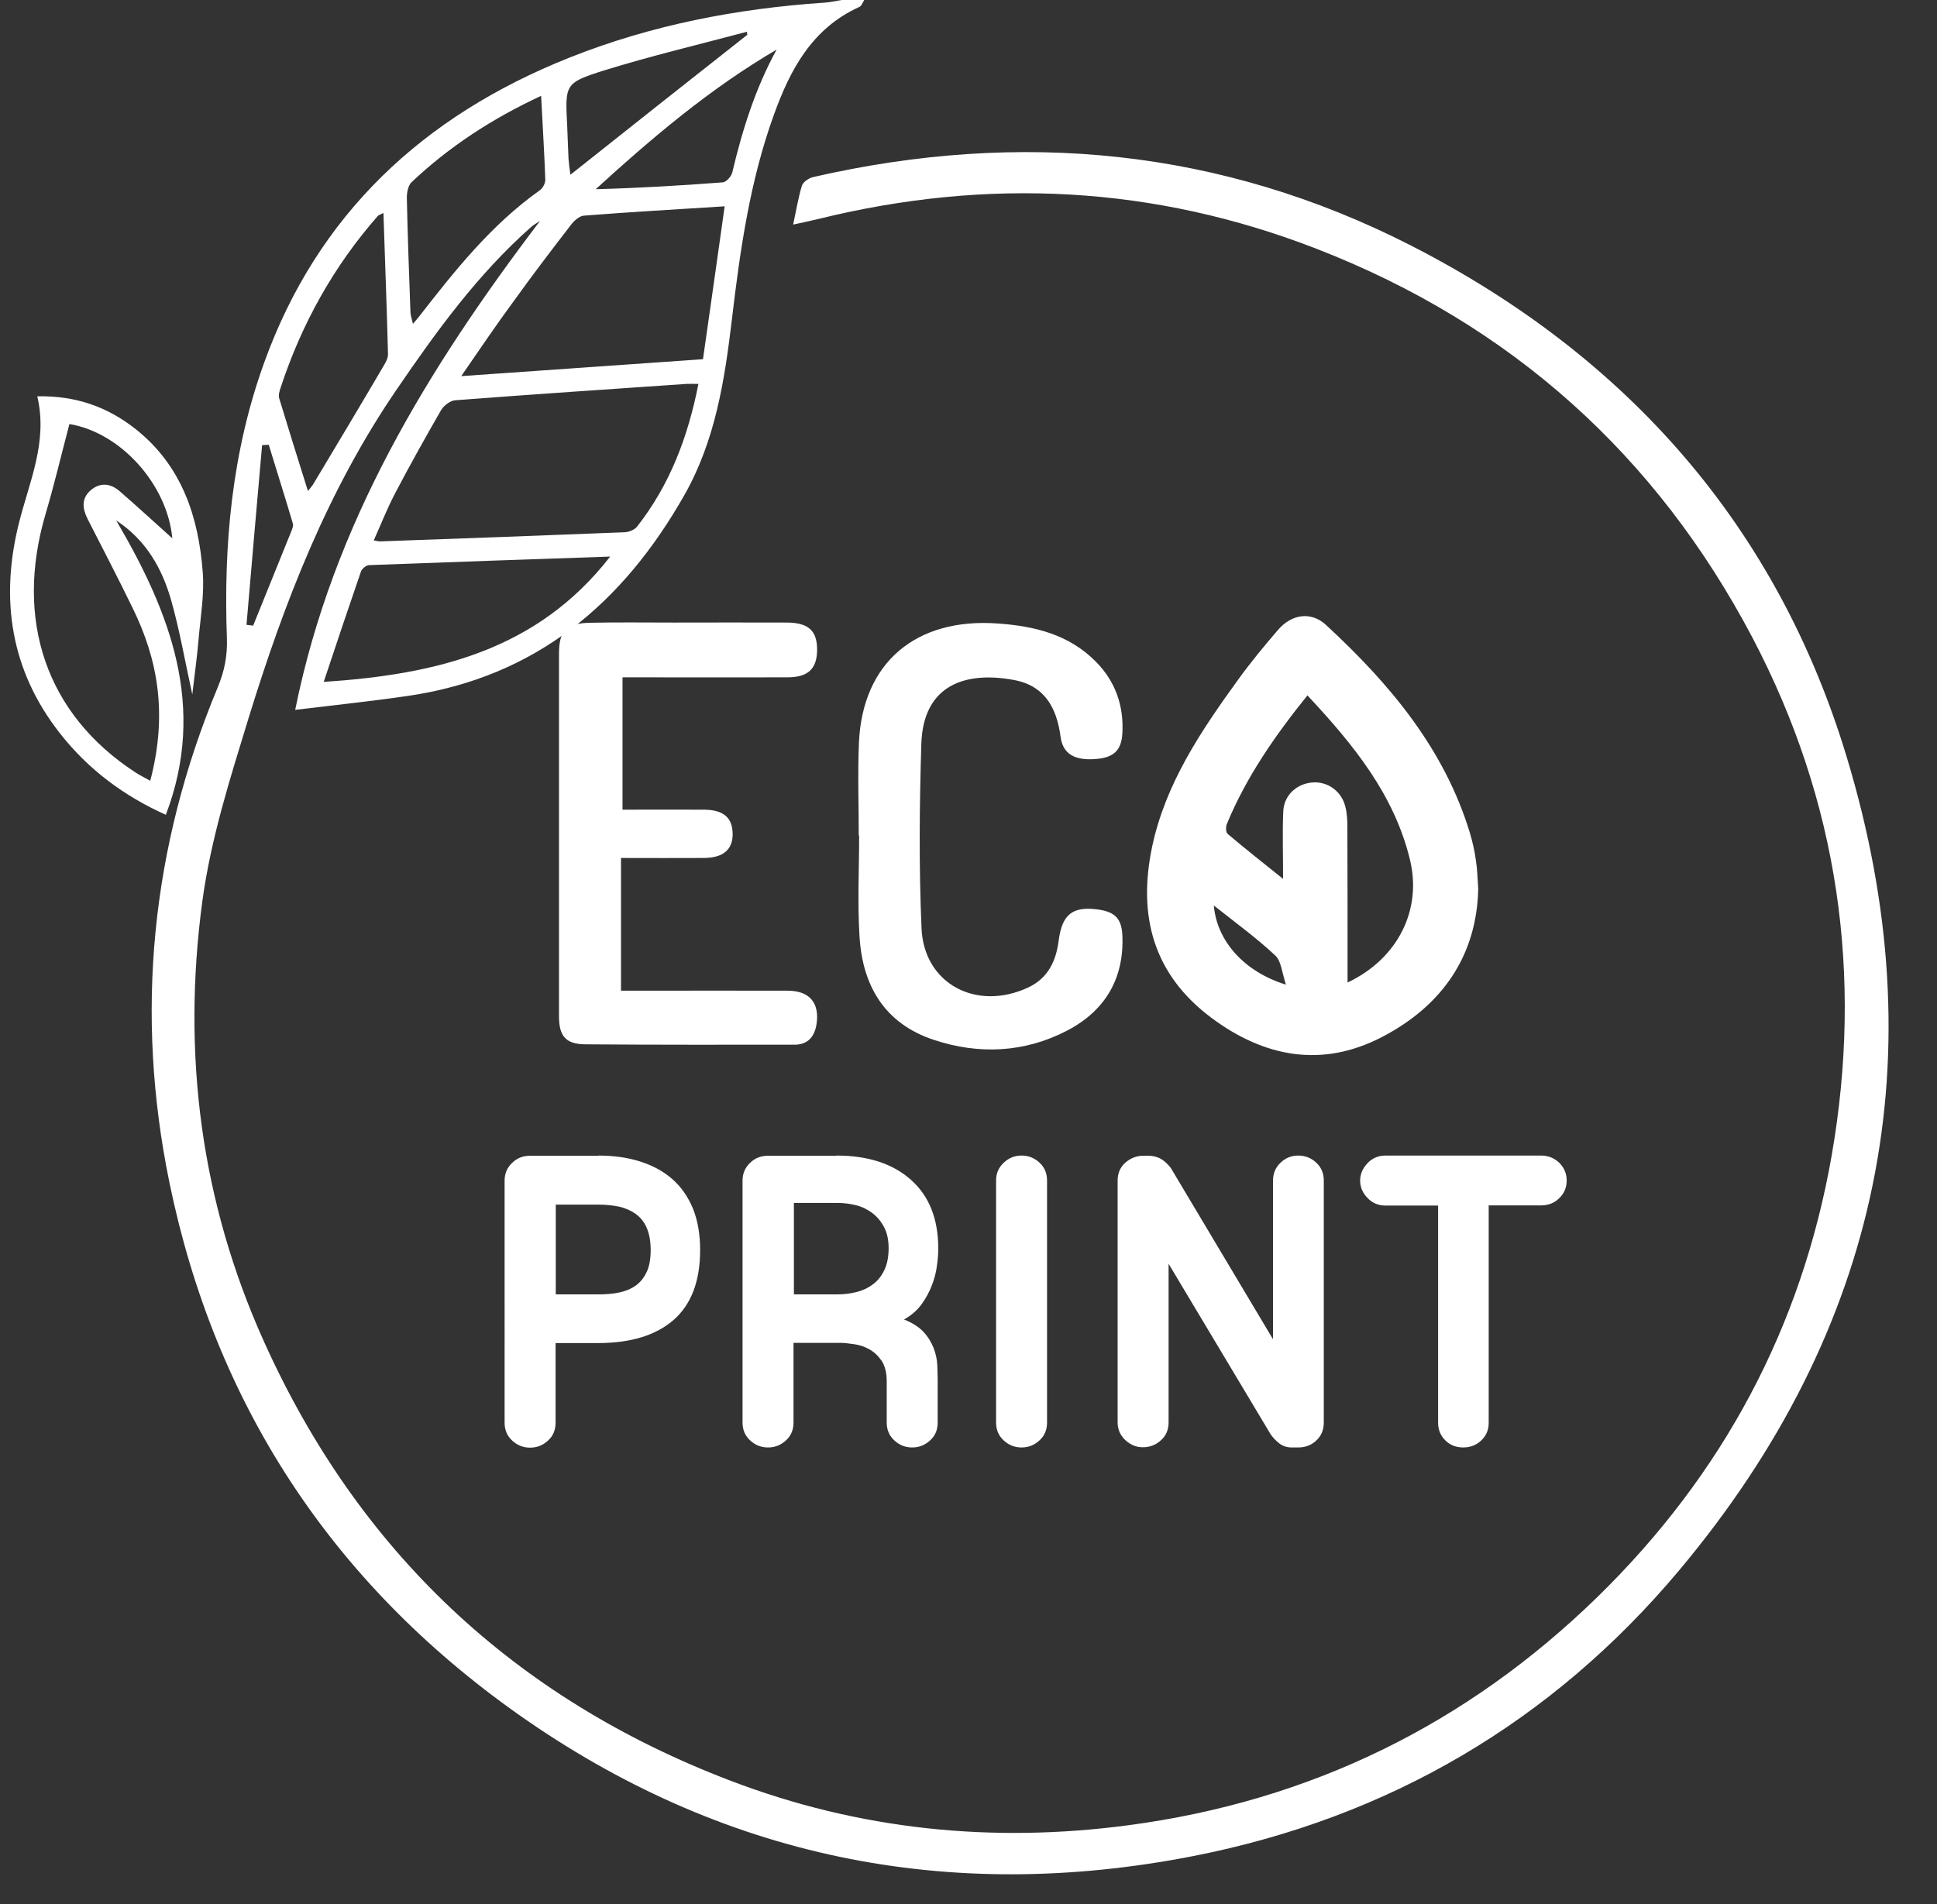
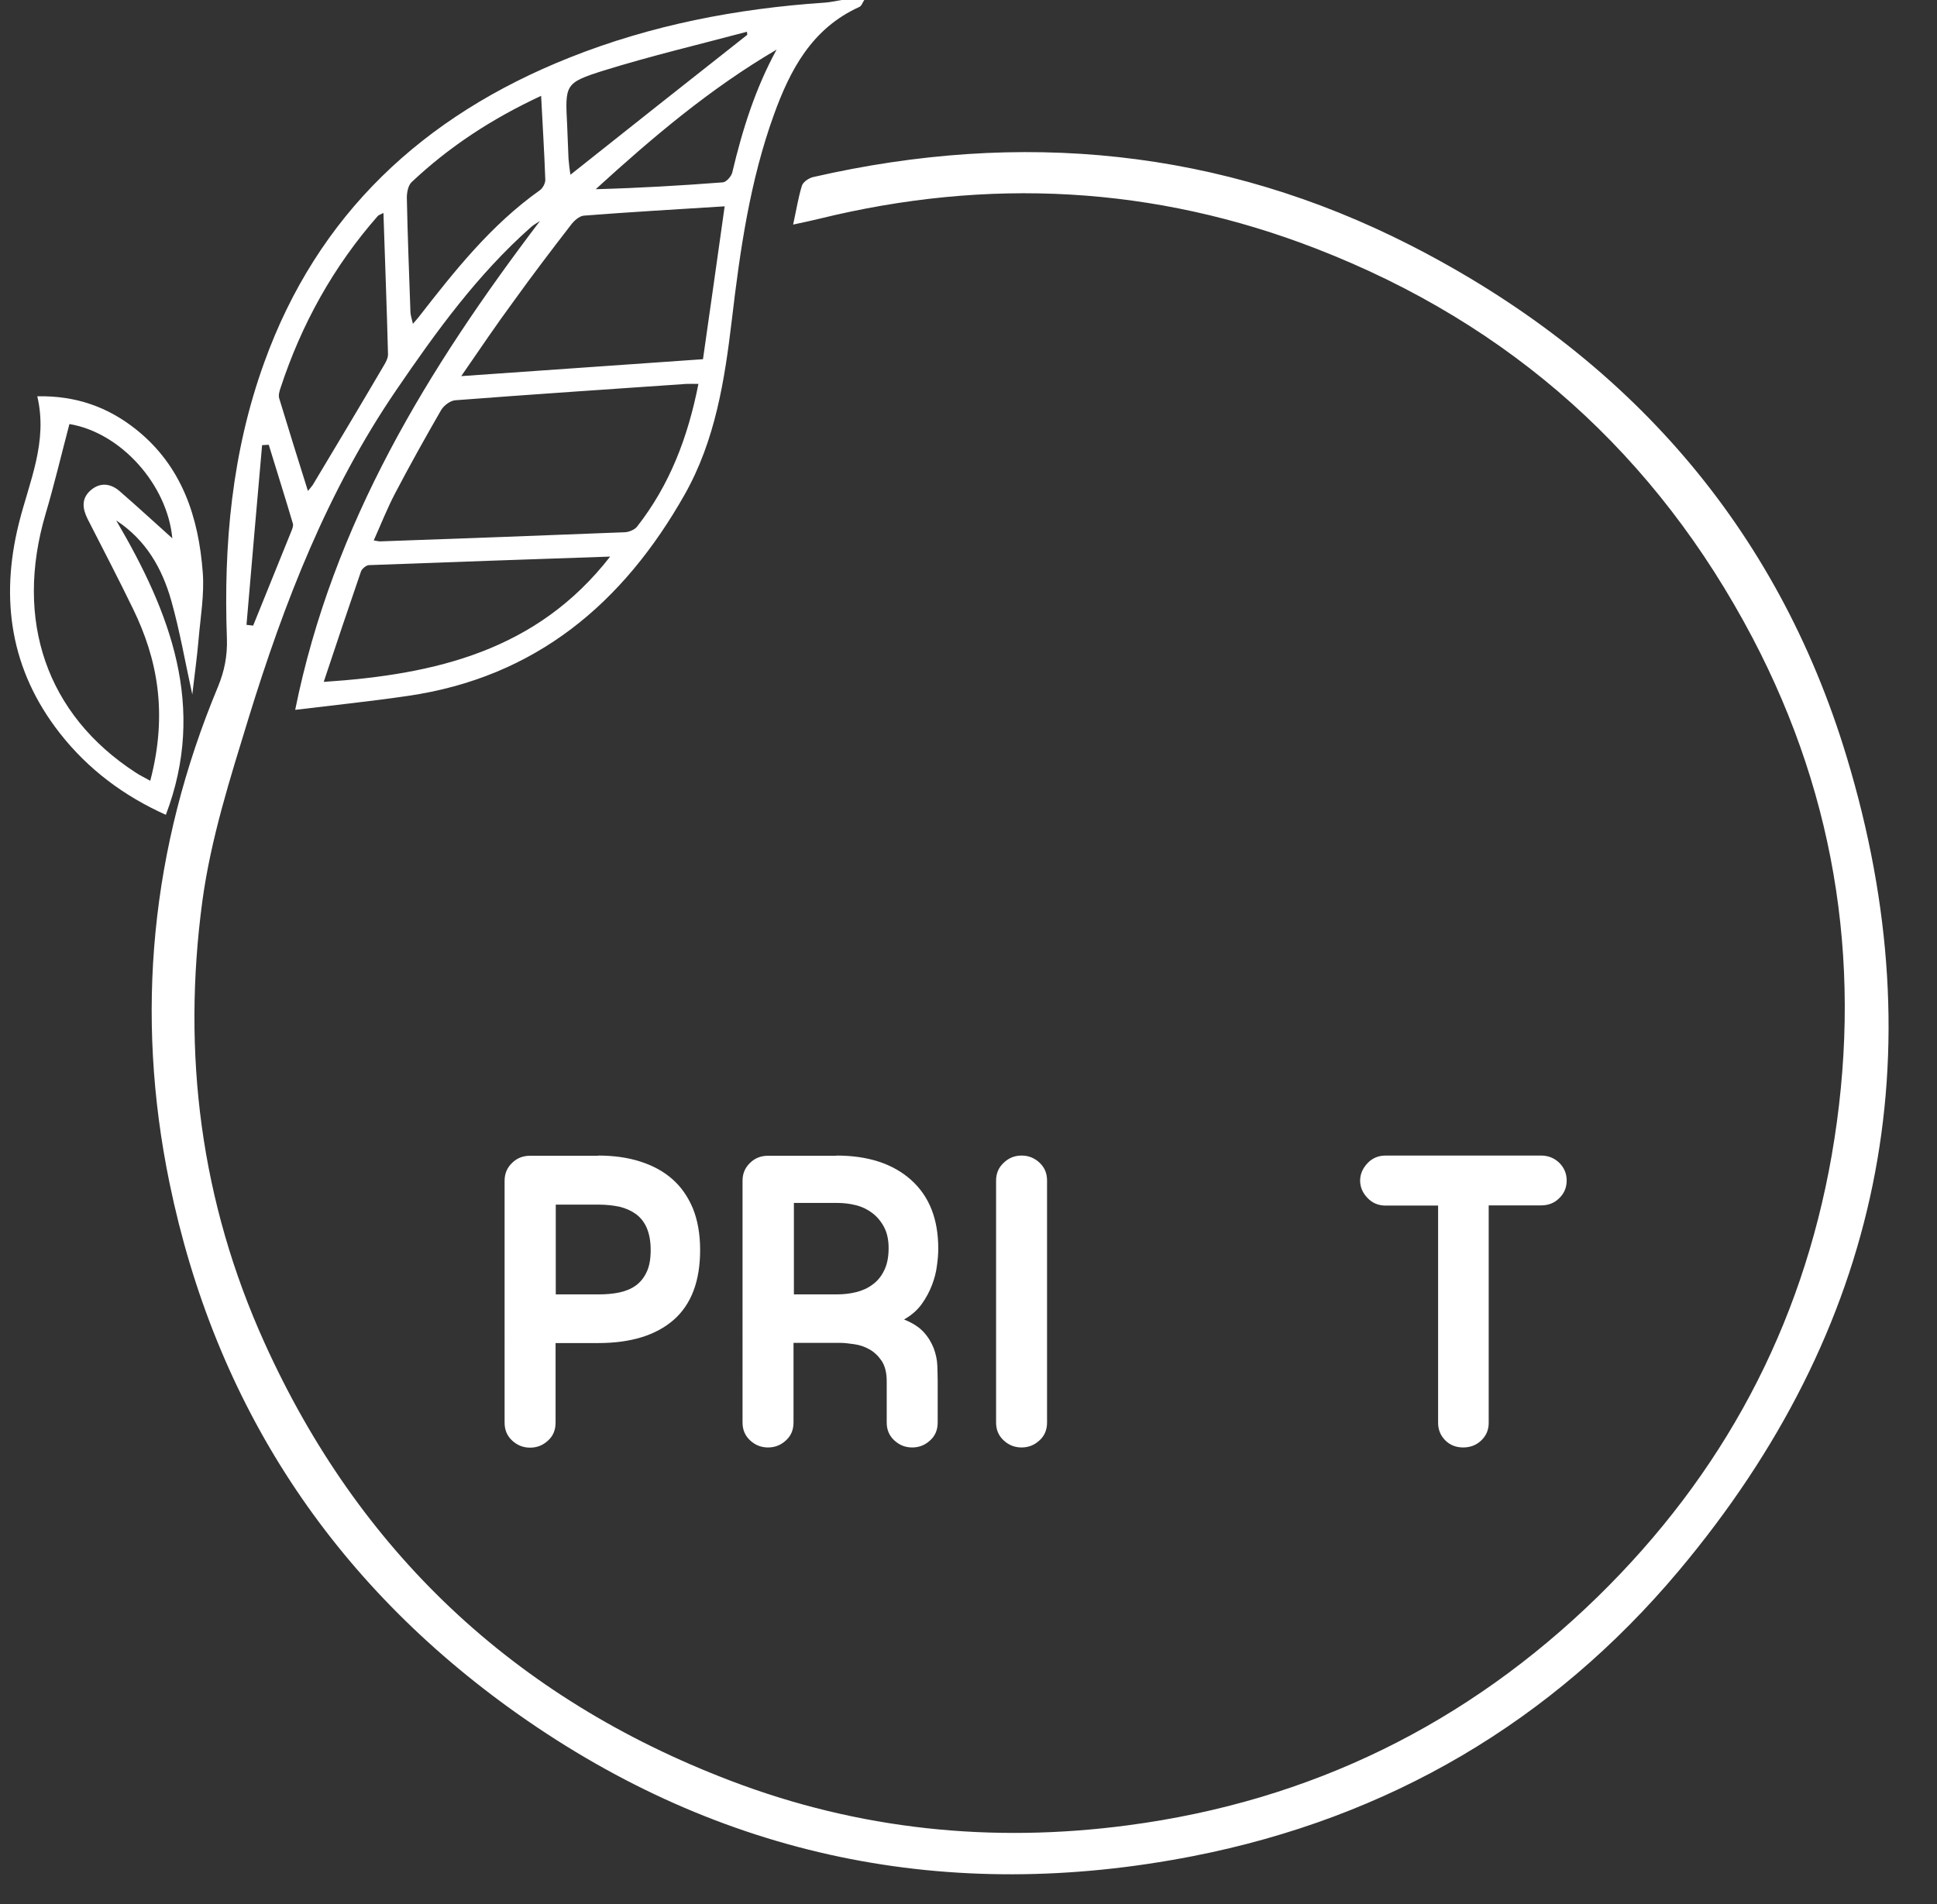
<svg xmlns="http://www.w3.org/2000/svg" version="1.1" id="Calque_1" x="0px" y="0px" viewBox="0 0 1018.4 1001.3" style="enable-background:new 0 0 1018.4 1001.3;" xml:space="preserve">
  <rect x="0" y="0" width="1018.4" height="1001.3" fill="#333333" stroke="none" />
  <style type="text/css">
	.st0{fill:#ffffff;}
</style>
  <g>
-     <path class="st0" d="M777.2,467.5c-0.8,34.9-18.7,61.3-50.7,77.9c-31.4,16.3-61.7,10.6-89.4-10c-30.9-23-38.9-53.9-31.4-89.9   c7-33.3,25.6-60.9,45.2-88c6.5-9,13.6-17.6,20.9-26.1c7.2-8.5,17.5-10,25.3-2.8c33.6,31,62.4,65.3,75.8,109.7   c1.3,4.5,2.4,9.1,3,13.7C776.7,456.7,776.8,461.4,777.2,467.5 M708.5,516.7c26.6-12.6,39.2-38.4,32.8-64.6   c-8.3-34.3-29.8-60.6-53.9-86.4c-17.1,21.2-32.2,43-42.4,67.7c-0.6,1.5-0.5,4.3,0.4,5.1c9,7.6,18.2,14.9,29.2,23.7   c0-13.7-0.4-24.7,0.1-35.6c0.4-8.4,7-14.4,15.2-15.1c8-0.7,15.4,4.5,17.4,12.6c0.9,3.4,1.1,7.1,1.1,10.6   C708.5,461.7,708.5,488.7,708.5,516.7 M638.2,476.2c1.5,18.5,15.9,34.9,37.9,41.6c-2.1-6.2-2.4-12.3-5.6-15.3   C660.7,493.3,649.8,485.4,638.2,476.2" />
-     <path class="st0" d="M327.1,425.8c15,0,29-0.1,43.1,0c10.2,0.1,14.9,4.2,15,12.7c0.1,8.3-5,12.6-15,12.7c-14.1,0.1-28.2,0-43.7,0   V486v35h9.7c26,0,51.9-0.1,77.9,0c11.5,0,16.9,6.4,15.2,17.6c-1,6.4-4.4,10.8-11.6,10.8c-36.7,0-73.3,0.1-110-0.2   c-10.3-0.1-13.8-4.4-13.8-14.7c0-63.5,0-127.1,0-190.6c0-12.3,3.7-16.2,16.7-16.4c14.4-0.3,28.8-0.1,43.2-0.1c20,0,40.1-0.1,60.1,0   c11,0.1,15.6,4.2,15.7,13.9c0.1,10.3-4.6,14.9-15.6,14.9c-25.7,0.1-51.3,0-77,0h-9.7V425.8z" />
-     <path class="st0" d="M451.5,439.4c0-16.3-0.6-32.6,0.1-48.9c1.9-42.2,30.1-65.8,73.2-62.6c19.4,1.4,37.2,5.8,51.3,20   c10.4,10.5,14.8,23.3,14,37.7c-0.5,9.2-4.7,13-14.6,13.6c-10.7,0.7-16.7-2.8-17.9-11.8c-2-15.1-8.3-26.8-24.5-29.8   c-25.2-4.7-47.7,2.3-48.7,33.6c-1,32.3-1.3,64.6,0.1,96.9c1.2,29.3,28.9,43.9,56.1,31.2c10.4-4.9,14.6-13.8,16-24.6   c1.8-14,7.4-18.2,20.7-16.4c8.8,1.2,12.4,4.7,12.8,13.6c1,22.7-9.1,39.8-29.3,50.2c-22.2,11.5-46.1,12.6-69.7,4.8   c-26.2-8.6-37.7-28.8-39.2-54.5c-1.1-17.6-0.2-35.3-0.2-53H451.5z" />
    <path class="st0" d="M454.4,0c-0.9,1.3-1.4,3.2-2.7,3.7c-24.9,11.3-36.3,33.1-44.8,56.6c-12.6,34.8-17.8,71.2-22.1,107.7   c-3.8,31.9-8.7,63.6-24.9,92.2c-32.1,56.7-77.9,96-145.7,105.8c-19.1,2.8-38.4,4.8-59,7.3c19.8-98.1,69.8-179.5,128.7-257.1   c-1.6,1.1-3.4,2-4.8,3.3c-28.1,24.9-49.7,54.8-70.6,85.4c-36.3,53.1-59.1,112-77.8,172.7c-9.7,31.7-19.8,63.2-24.3,96.2   c-10.8,80.4-0.9,158.1,32.6,232.2c49.4,109.4,131,187,245.2,230.5c67.3,25.7,137.2,32.9,208.8,23.4   c96.2-12.7,178.4-53.3,246.9-120.1c66-64.5,107.3-141.9,123.1-232c16.6-95.2,3.5-186.5-41.6-272.4   C871,239.6,794.7,170.6,692.1,130.8c-85.2-33.1-172.7-37.6-261.6-15.7c-4,1-8,1.8-13.5,3c1.7-7.8,2.7-14.2,4.6-20.4   c0.6-2,3.7-4.1,6-4.6c109.1-25,214.4-14.9,314,35.9C855.9,187.4,934.4,277.2,970.9,398c47.5,156.9,18.3,301.1-88.3,428.1   c-66.5,79.2-152.3,129.8-255.3,150c-128.9,25.2-248.2,0.7-354.9-74.6C174.2,832.1,113,738.1,89.1,622   c-18.3-89-9.7-176.3,25.4-260.6c3.5-8.4,5.1-16.5,4.8-25.6c-1.8-49.4,2.6-98.1,19.6-145.1C166.9,112.9,222.3,61,299.4,30.3   c42.9-17.1,87.9-25.8,134-28.9c3.1-0.2,6.1-0.9,9.1-1.4H454.4z M367.2,201.9c-2.8,0-4.7-0.1-6.5,0c-40.5,2.8-81,5.5-121.4,8.6   c-2.6,0.2-6,2.8-7.4,5.2c-8.3,14.4-16.4,28.9-24.1,43.6c-4.2,8-7.5,16.4-11.3,24.9c2,0.3,2.8,0.6,3.6,0.5   c42.8-1.5,85.6-3.1,128.4-4.8c2.2-0.1,5.1-1.3,6.4-2.9C352.1,255.1,361.7,229.9,367.2,201.9 M242.5,197.8   c44.2-3.1,85.7-6,127.1-8.9c3.9-27.2,7.6-53.3,11.4-80.4c-25.3,1.6-49.7,3-74,4.9c-2.5,0.2-5.3,2.8-7,5.1   c-10.2,13.2-20.3,26.5-30,40C261,170.7,252.5,183.3,242.5,197.8 M320.8,292.7c-43,1.5-85,2.9-126.9,4.5c-1.4,0.1-3.6,1.9-4.1,3.3   c-6.5,18.9-12.9,37.9-19.6,58.1C229.4,354.7,282.5,342,320.8,292.7 M284.5,50.4c-26.2,12.2-48.5,26.9-68.1,45.4   c-1.8,1.7-2.5,5.4-2.5,8.1c0.4,20.1,1.2,40.3,1.9,60.4c0.1,1.7,0.7,3.3,1.3,6c1.5-1.8,2.3-2.6,2.9-3.4c19-24.4,38.1-48.6,63.9-66.9   c1.5-1.1,2.8-3.6,2.8-5.4C286.2,80.3,285.3,66.1,284.5,50.4 M201.6,112c-1.8,0.9-2.4,1.1-2.8,1.4c-23.5,26.7-40.3,57.1-51.3,90.6   c-0.6,1.8-1.2,3.9-0.7,5.5c4.8,15.9,9.8,31.8,15.1,48.7c1.5-1.9,2.3-2.7,2.8-3.6c12.4-20.7,24.8-41.4,37-62.2c1.1-1.8,2.3-4,2.3-6   C203.4,161.9,202.4,137.5,201.6,112 M408.3,26.1c-35,20.5-65.4,46.3-95.1,73.4c22.5-0.6,44.7-1.9,66.8-3.6c1.8-0.1,4.5-3.1,5-5.2   C390.3,68.3,397.1,46.6,408.3,26.1 M392.9,18.3c-0.1-0.5-0.1-1.1-0.2-1.6c-25.1,6.7-50.5,12.7-75.3,20.4   c-20.6,6.5-20.3,7.4-19.2,29c0.3,5.8,0.4,11.6,0.7,17.4c0.2,2.8,0.6,5.6,1,8.4C331.3,66.9,362.1,42.6,392.9,18.3 M129.6,328.6   c1.2,0.1,2.3,0.3,3.5,0.4c6.7-16.6,13.4-33.1,20.1-49.7c0.5-1.2,1.1-2.8,0.8-3.9c-4.1-13.9-8.5-27.7-12.7-41.5   c-1.2,0.1-2.3,0.1-3.5,0.2C135,265.6,132.3,297.1,129.6,328.6" />
    <path class="st0" d="M61.1,273.7c28.4,48.4,47.7,98,26.1,154.8c-21.9-9.8-40.9-23.9-55.8-43C5.5,352.4,0,315.1,9.9,275.3   c5.4-21.8,15.4-42.8,9.7-66.9c20.6-0.4,37.3,5.8,51.9,17.4c24.2,19.3,32.9,46.1,35.1,75.2c0.9,11.6-1.2,23.5-2.2,35.3   c-0.8,9.3-2.1,18.6-3.3,28.9c-3.8-17.2-6.6-33.6-11.1-49.5C85.2,298.9,76.8,284,61.1,273.7 M36.5,223c-4.3,16.3-8,32-12.6,47.5   c-16.4,55.9,0.6,105.3,47.3,135.7c2.4,1.6,5,2.8,7.8,4.4c9.4-35.8,3.6-64.4-9-90.3c-7.7-15.9-15.9-31.6-23.9-47.3   c-2.7-5.4-3.5-10.7,1.5-15.1c5-4.4,10.6-3.7,15.3,0.4c9.8,8.5,19.3,17.3,27.7,24.8C88,254.9,63.6,227.5,36.5,223" />
    <path class="st0" d="M314.5,607.7c8.1,0,15.4,1,22,3.1c6.6,2.1,12.2,5.1,16.9,9.2c4.7,4.1,8.3,9.3,10.9,15.5   c2.5,6.2,3.8,13.5,3.8,21.8c0,16.4-4.6,28.6-13.9,36.8c-9.3,8.1-22.5,12.2-39.7,12.2h-22.4v41.9c0,3.8-1.3,7-4,9.4   c-2.7,2.5-5.8,3.7-9.4,3.7c-3.6,0-6.7-1.2-9.4-3.7c-2.7-2.5-4-5.6-4-9.4V620.9c0-3.7,1.3-6.8,3.9-9.3c2.6-2.6,5.8-3.8,9.5-3.8   H314.5z M342.1,657.4c0-4.6-0.7-8.4-2-11.5c-1.3-3.1-3.2-5.5-5.7-7.4c-2.5-1.8-5.4-3.1-8.7-3.9c-3.4-0.7-7-1.1-10.9-1.1h-22.6v47.2   h22.6c3.9,0,7.5-0.3,10.8-1c3.3-0.7,6.2-1.9,8.6-3.6c2.5-1.8,4.4-4.2,5.8-7.2C341.4,666,342.1,662.1,342.1,657.4" />
    <path class="st0" d="M439.8,607.7c16.6,0,29.7,4.3,39.2,12.8c9.6,8.6,14.3,20.6,14.3,36.1c0,2.6-0.2,5.6-0.7,9   c-0.4,3.4-1.3,6.8-2.6,10.2c-1.3,3.4-3.1,6.8-5.4,10c-2.3,3.2-5.4,5.9-9.3,8.1c4.5,1.8,7.9,4,10.3,6.6c2.4,2.6,4.1,5.5,5.3,8.5   c1.1,3,1.8,6,1.9,9.1c0.1,3.1,0.2,5.9,0.2,8.3v21.7c0,3.8-1.3,7-4,9.4c-2.7,2.5-5.8,3.7-9.4,3.7c-3.6,0-6.7-1.2-9.4-3.7   c-2.7-2.5-4-5.6-4-9.4v-21.7c0-4.5-0.9-8.1-2.7-10.8c-1.8-2.6-3.9-4.6-6.4-6c-2.5-1.4-5.1-2.3-8-2.7c-2.8-0.4-5.2-0.7-7.2-0.7   h-24.7v41.9c0,3.8-1.3,7-4,9.4c-2.7,2.5-5.8,3.7-9.4,3.7c-3.6,0-6.7-1.2-9.4-3.7c-2.7-2.5-4-5.6-4-9.4V620.9c0-3.7,1.3-6.8,3.9-9.3   c2.6-2.6,5.8-3.8,9.5-3.8H439.8z M467.2,656.4c0-4.4-0.8-8.1-2.4-11.1c-1.6-3-3.6-5.4-6.2-7.4c-2.5-1.9-5.4-3.3-8.6-4.1   c-3.2-0.8-6.5-1.2-10-1.2h-22.6v48.1h22.6c3.6,0,7-0.4,10.2-1.2c3.2-0.8,6.1-2.1,8.6-4c2.5-1.8,4.6-4.3,6.1-7.5   C466.4,665,467.2,661.1,467.2,656.4" />
    <path class="st0" d="M537.1,607.7c3.6,0,6.7,1.2,9.4,3.7c2.7,2.5,4,5.6,4,9.4v127.3c0,3.8-1.3,7-4,9.4c-2.7,2.5-5.8,3.7-9.4,3.7   c-3.6,0-6.7-1.2-9.4-3.7c-2.7-2.5-4-5.6-4-9.4V620.9c0-3.8,1.3-6.9,4-9.4C530.4,608.9,533.5,607.7,537.1,607.7" />
-     <path class="st0" d="M682.6,607.7c3.6,0,6.7,1.2,9.4,3.7c2.7,2.5,4,5.6,4,9.4v127.3c0,3.8-1.3,7-3.9,9.4c-2.6,2.5-5.8,3.7-9.5,3.7   h-3.4c-2.7,0-5-0.8-6.8-2.3c-1.9-1.5-3.3-3.1-4.4-4.7l-53.6-89.6v83.4c0,3.8-1.3,7-4,9.4c-2.7,2.5-5.9,3.7-9.6,3.7   c-3.4,0-6.5-1.3-9.2-3.8c-2.7-2.6-4-5.7-4-9.3V620.9c0-4,1.4-7.1,4.1-9.5c2.8-2.4,5.9-3.6,9.3-3.6h2.9c1.9,0,3.9,0.4,5.8,1.3   c1.9,0.9,3.9,2.6,5.8,5l53.8,90.2v-83.4c0-3.8,1.3-6.9,3.9-9.4C675.9,608.9,679,607.7,682.6,607.7" />
    <path class="st0" d="M715.1,620.9c0-3.4,1.3-6.4,3.8-9.1c2.5-2.7,5.7-4.1,9.6-4.1h81.8c3.7,0,6.9,1.3,9.5,3.8   c2.6,2.6,3.9,5.7,3.9,9.3c0,3.7-1.3,6.8-3.9,9.3c-2.6,2.6-5.8,3.8-9.5,3.8h-27.6v114.4c0,3.7-1.3,6.7-3.9,9.2   c-2.6,2.5-5.8,3.7-9.5,3.7c-3.7,0-6.9-1.2-9.4-3.7c-2.5-2.5-3.8-5.6-3.8-9.2V634h-27.6c-3.9,0-7.1-1.4-9.6-4.1   C716.4,627.3,715.1,624.2,715.1,620.9" />
  </g>
</svg>